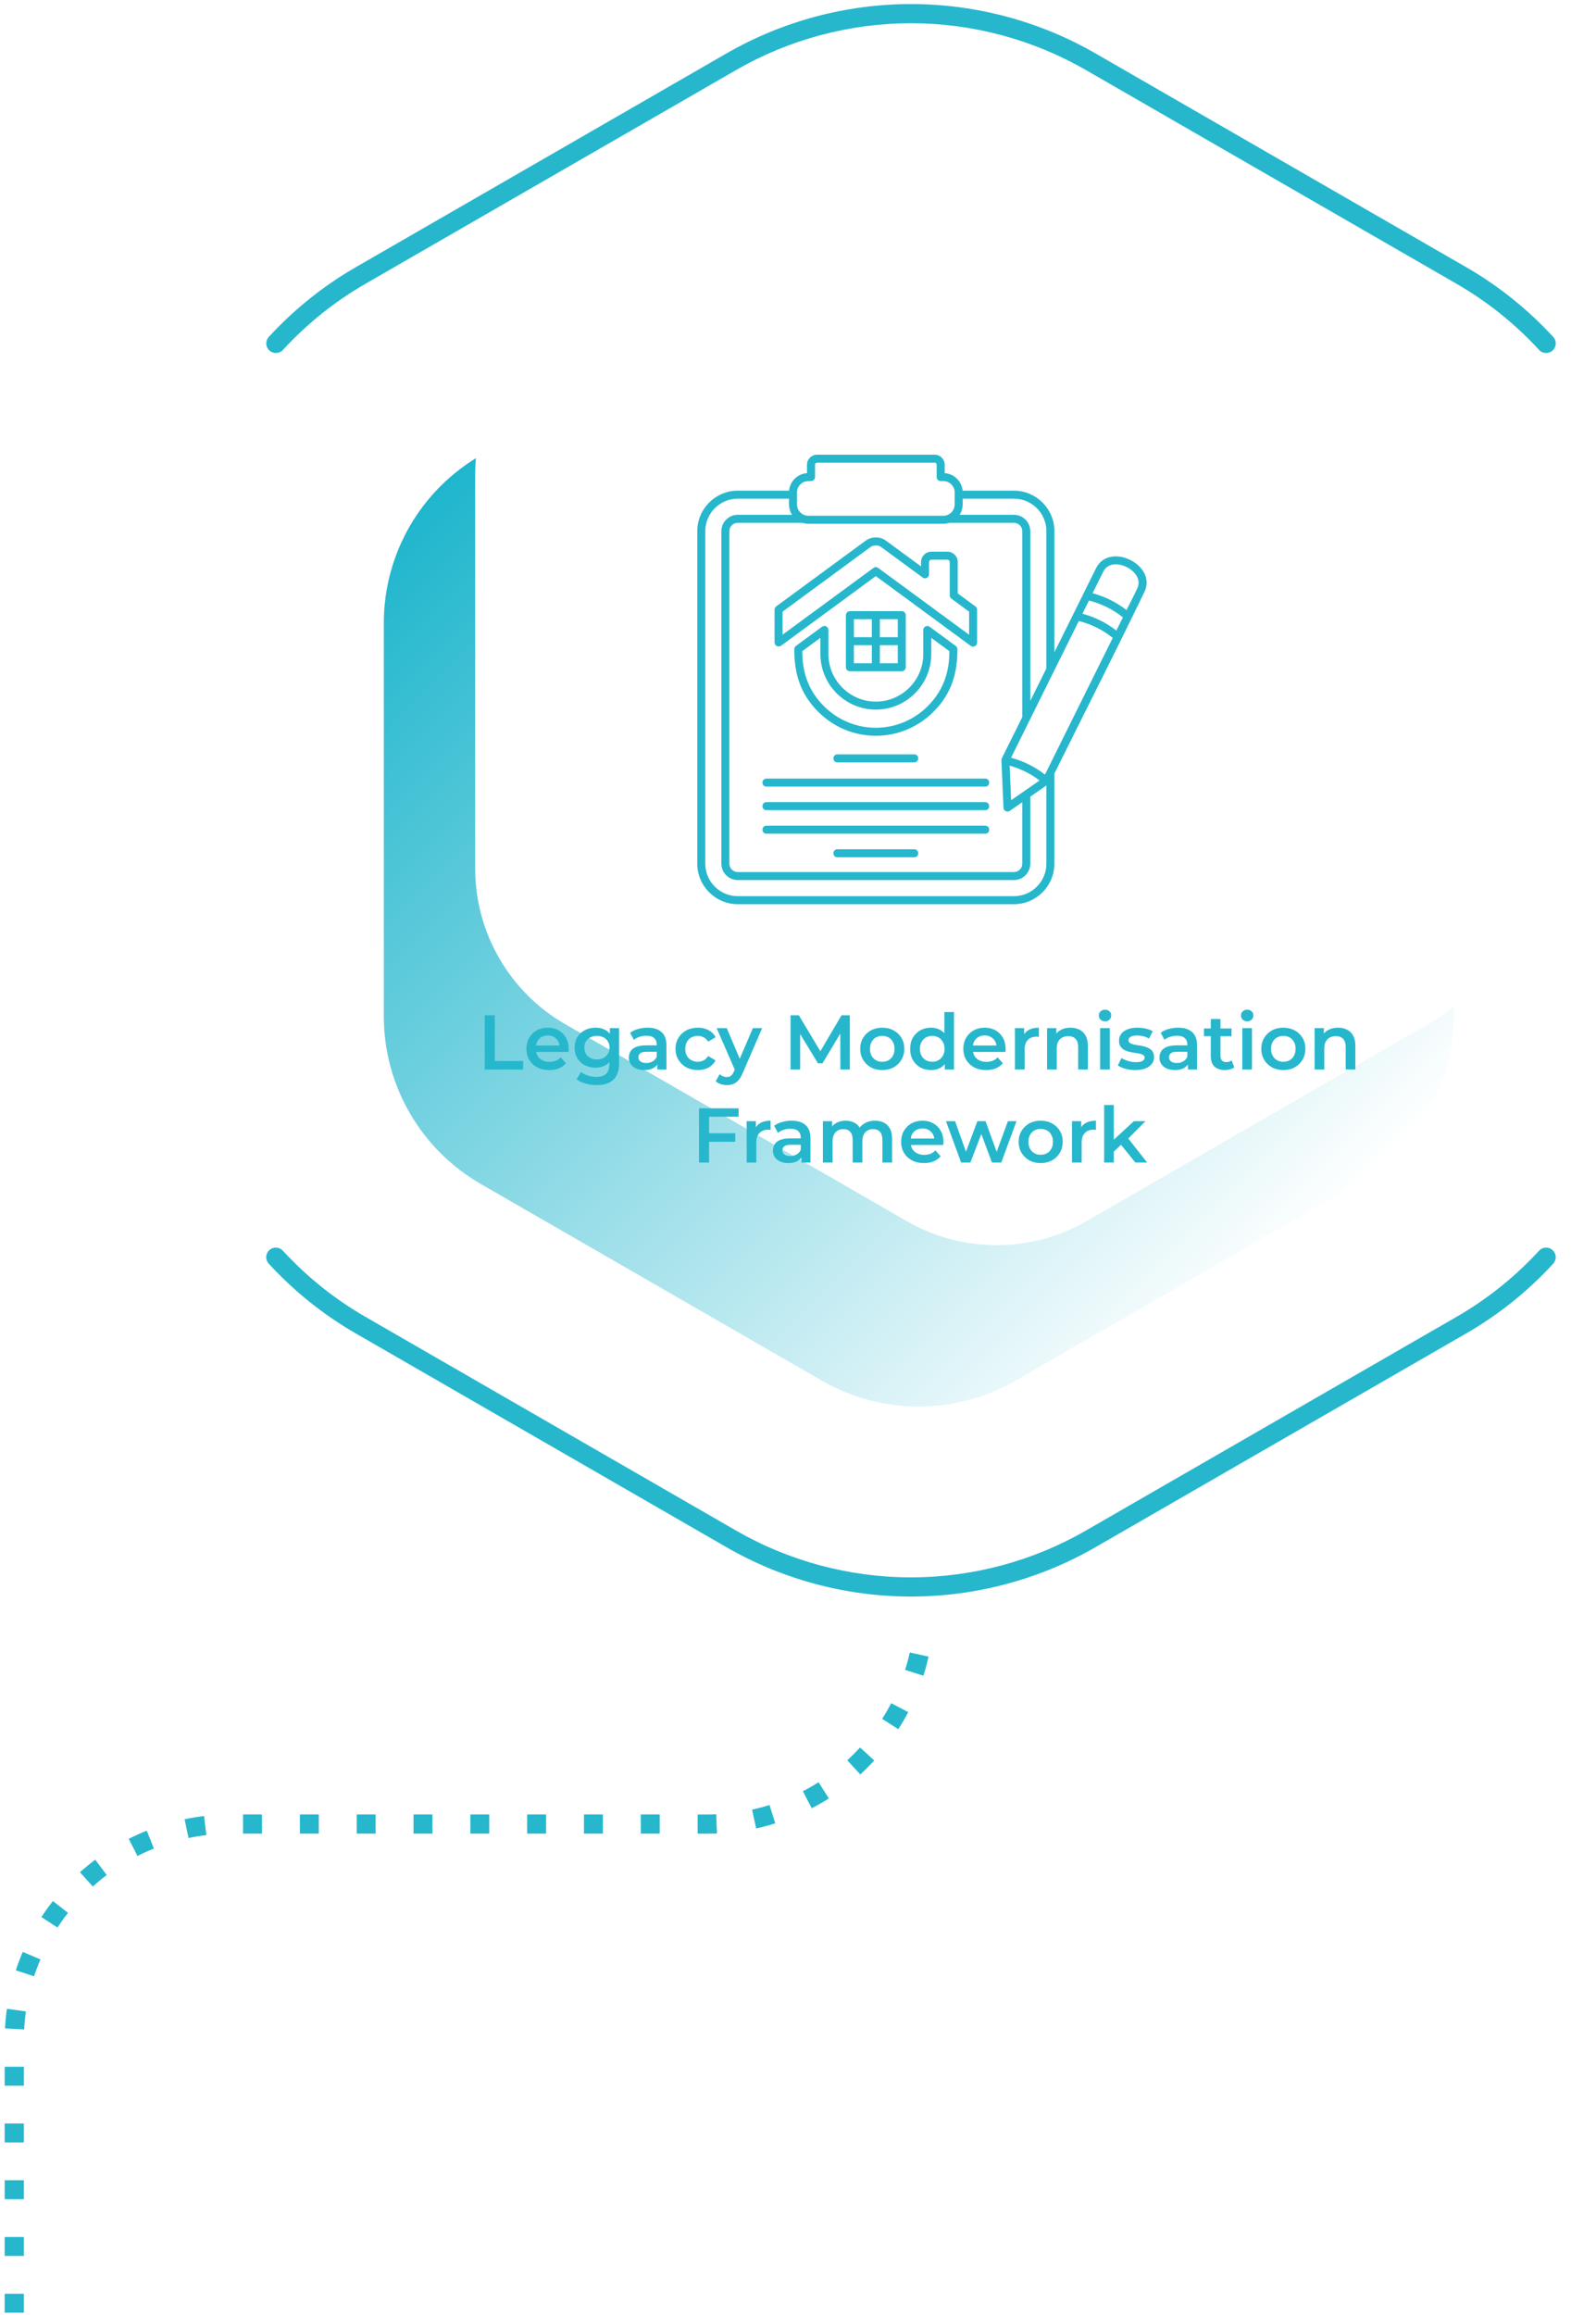
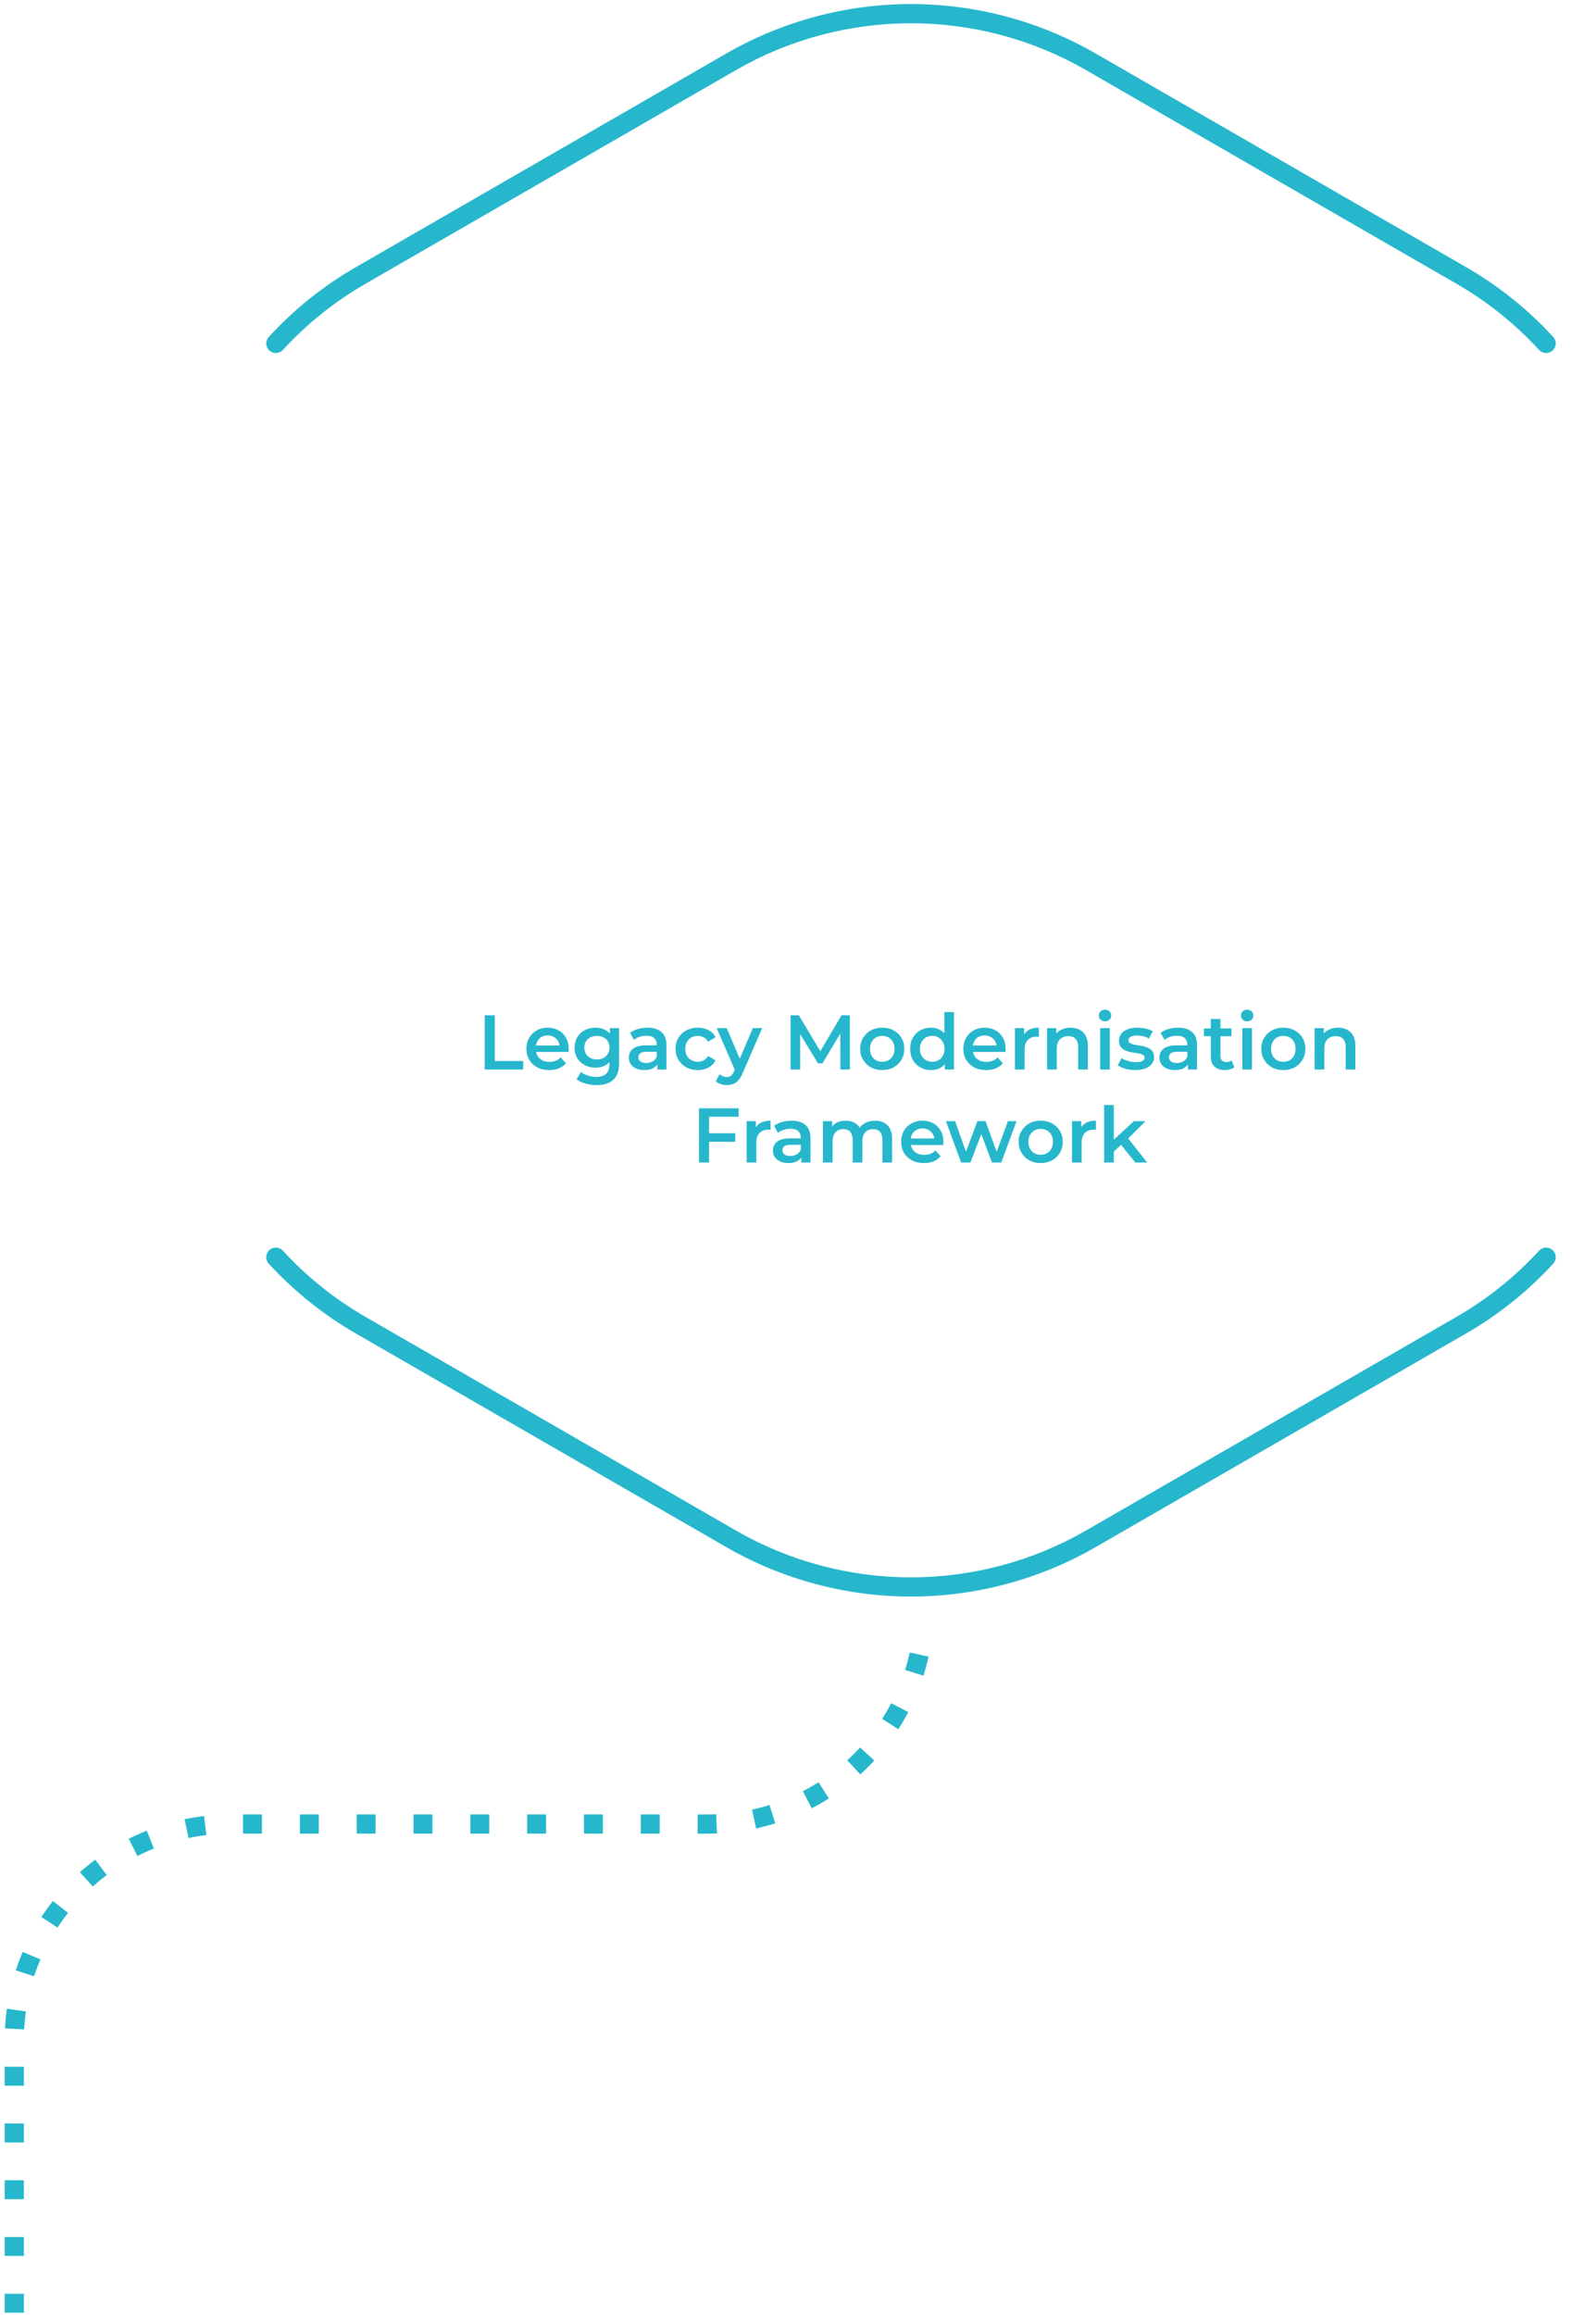
<svg xmlns="http://www.w3.org/2000/svg" width="309" height="448" viewBox="0 0 309 448" fill="none">
-   <path d="M176.142 319.823C175.889 320.953 175.584 322.09 175.234 323.197L178.784 324.32C179.171 323.108 179.499 321.867 179.774 320.626L176.142 319.823ZM172.547 329.648C172.003 330.681 171.415 331.699 170.79 332.673L173.924 334.672C174.609 333.602 175.256 332.494 175.844 331.365L172.547 329.641V329.648ZM166.518 338.217C165.729 339.071 164.895 339.903 164.039 340.684L166.555 343.426C167.493 342.571 168.401 341.665 169.264 340.728L166.525 338.217H166.518ZM158.479 344.935C157.496 345.559 156.477 346.146 155.442 346.681L157.161 349.981C158.285 349.394 159.402 348.754 160.474 348.071L158.479 344.935ZM148.981 349.349C147.872 349.698 146.733 349.996 145.602 350.248L146.398 353.875C147.641 353.607 148.884 353.273 150.098 352.894L148.989 349.349H148.981ZM138.657 351.14C138.099 351.162 137.541 351.177 136.975 351.177H135.07V354.893H136.975C137.593 354.893 138.203 354.878 138.814 354.856L138.657 351.14ZM127.731 351.17H124.061V354.885H127.731V351.17ZM116.729 351.17H113.06V354.885H116.729V351.17ZM105.728 351.17H102.059V354.885H105.728V351.17ZM94.727 351.17H91.065V354.885H94.727V351.17ZM83.726 351.17H80.064V354.885H83.726V351.17ZM72.725 351.17H69.063V354.885H72.725V351.17ZM61.724 351.17H58.061V354.885H61.724V351.17ZM50.722 351.17H47.053V354.885H50.722V351.17ZM39.513 351.482C38.247 351.63 36.982 351.839 35.739 352.099L36.498 355.733C37.637 355.495 38.798 355.302 39.952 355.168L39.513 351.482ZM28.415 354.313C27.231 354.789 26.055 355.317 24.924 355.896L26.613 359.211C27.648 358.683 28.72 358.2 29.799 357.769L28.415 354.321V354.313ZM18.433 359.932C17.413 360.697 16.424 361.514 15.478 362.354L17.964 365.119C18.828 364.346 19.736 363.595 20.666 362.897L18.433 359.924V359.932ZM10.246 367.928C9.457 368.931 8.705 369.979 8.013 371.034L11.131 373.063C11.764 372.097 12.449 371.138 13.171 370.224L10.246 367.928ZM4.41 377.767C3.911 378.927 3.457 380.13 3.063 381.342L6.598 382.501C6.963 381.394 7.373 380.294 7.834 379.231L4.41 377.775V377.767ZM1.336 388.781C1.157 390.029 1.038 391.308 0.964 392.578L4.678 392.779C4.738 391.612 4.857 390.445 5.02 389.301L1.336 388.781ZM4.626 400.002H0.904V403.666H4.626V400.002ZM4.626 410.986H0.904V414.65H4.626V410.986ZM4.626 421.97H0.904V425.634H4.626V421.97ZM4.626 432.954H0.904V436.618H4.626V432.954ZM4.626 443.938H0.904V447.602H4.626V443.938Z" fill="#26B7CD" />
+   <path d="M176.142 319.823C175.889 320.953 175.584 322.09 175.234 323.197L178.784 324.32C179.171 323.108 179.499 321.867 179.774 320.626L176.142 319.823ZM172.547 329.648C172.003 330.681 171.415 331.699 170.79 332.673L173.924 334.672C174.609 333.602 175.256 332.494 175.844 331.365L172.547 329.641V329.648ZM166.518 338.217C165.729 339.071 164.895 339.903 164.039 340.684L166.555 343.426C167.493 342.571 168.401 341.665 169.264 340.728L166.525 338.217H166.518ZM158.479 344.935C157.496 345.559 156.477 346.146 155.442 346.681L157.161 349.981C158.285 349.394 159.402 348.754 160.474 348.071L158.479 344.935ZM148.981 349.349C147.872 349.698 146.733 349.996 145.602 350.248L146.398 353.875C147.641 353.607 148.884 353.273 150.098 352.894L148.989 349.349H148.981ZM138.657 351.14C138.099 351.162 137.541 351.177 136.975 351.177H135.07V354.893H136.975C137.593 354.893 138.203 354.878 138.814 354.856L138.657 351.14ZM127.731 351.17H124.061V354.885H127.731V351.17ZM116.729 351.17H113.06V354.885H116.729V351.17ZM105.728 351.17H102.059V354.885H105.728V351.17ZM94.727 351.17H91.065V354.885H94.727V351.17ZM83.726 351.17H80.064V354.885H83.726V351.17ZM72.725 351.17H69.063V354.885H72.725V351.17ZM61.724 351.17H58.061V354.885H61.724V351.17ZM50.722 351.17H47.053V354.885H50.722V351.17ZM39.513 351.482C38.247 351.63 36.982 351.839 35.739 352.099L36.498 355.733C37.637 355.495 38.798 355.302 39.952 355.168L39.513 351.482ZM28.415 354.313C27.231 354.789 26.055 355.317 24.924 355.896L26.613 359.211C27.648 358.683 28.72 358.2 29.799 357.769L28.415 354.321V354.313ZM18.433 359.932C17.413 360.697 16.424 361.514 15.478 362.354L17.964 365.119C18.828 364.346 19.736 363.595 20.666 362.897L18.433 359.924V359.932ZM10.246 367.928C9.457 368.931 8.705 369.979 8.013 371.034L11.131 373.063C11.764 372.097 12.449 371.138 13.171 370.224L10.246 367.928ZM4.41 377.767C3.911 378.927 3.457 380.13 3.063 381.342L6.598 382.501C6.963 381.394 7.373 380.294 7.834 379.231L4.41 377.775V377.767ZM1.336 388.781C1.157 390.029 1.038 391.308 0.964 392.578L4.678 392.779C4.738 391.612 4.857 390.445 5.02 389.301L1.336 388.781ZM4.626 400.002H0.904V403.666H4.626V400.002ZM4.626 410.986H0.904V414.65H4.626V410.986ZM4.626 421.97H0.904V425.634H4.626V421.97ZM4.626 432.954H0.904V436.618H4.626V432.954ZM4.626 443.938H0.904V447.602H4.626Z" fill="#26B7CD" />
  <path d="M299.344 241.464C298.838 241.464 298.339 241.665 297.974 242.066C293.315 247.134 287.948 251.43 282.023 254.848L210.24 296.227C199.954 302.157 188.245 305.286 176.366 305.286C164.486 305.286 152.778 302.15 142.499 296.227L70.723 254.848C64.798 251.43 59.432 247.134 54.772 242.066C54.08 241.308 52.896 241.263 52.145 241.954C51.386 242.646 51.341 243.827 52.033 244.578C56.946 249.921 62.61 254.462 68.862 258.066L140.638 299.445C151.483 305.695 163.839 309.002 176.366 309.002C188.893 309.002 201.249 305.695 212.101 299.445L283.884 258.066C290.137 254.462 295.793 249.929 300.714 244.578C301.406 243.82 301.361 242.646 300.602 241.954C300.245 241.627 299.791 241.464 299.344 241.464Z" fill="#26B7CD" />
  <path d="M176.381 0.785C163.854 0.785 151.498 4.093 140.646 10.342L68.87 51.721C62.618 55.326 56.953 59.859 52.041 65.21C51.349 65.968 51.393 67.142 52.153 67.833C52.912 68.524 54.088 68.48 54.78 67.722C59.44 62.653 64.806 58.358 70.731 54.939L142.507 13.56C152.793 7.63 164.502 4.501 176.381 4.501C188.261 4.501 199.969 7.637 210.248 13.56L282.024 54.939C287.949 58.358 293.315 62.653 297.975 67.722C298.667 68.48 299.85 68.524 300.602 67.833C301.361 67.142 301.414 65.96 300.714 65.21C295.801 59.866 290.137 55.326 283.885 51.721L212.109 10.342C201.264 4.093 188.908 0.785 176.381 0.785Z" fill="#26B7CD" />
-   <path d="M74.311 120.565V196.702C74.311 210.086 81.463 222.445 93.068 229.14L159.112 267.212C170.716 273.901 185.022 273.901 196.626 267.212L262.671 229.14C274.275 222.452 281.428 210.086 281.428 196.702V120.565C281.428 107.181 274.275 94.823 262.671 88.127L196.626 50.055C185.022 43.366 170.716 43.366 159.112 50.055L93.068 88.127C81.463 94.815 74.311 107.181 74.311 120.565Z" fill="url(#paint0_linear_3178_4843)" />
  <g filter="url(#filter0_d_3178_4843)">
    <path d="M177.953 47.968C171.865 47.968 165.858 49.573 160.581 52.612L94.373 90.781C83.662 96.956 77 108.468 77 120.819V197.148C77 209.5 83.654 221.011 94.373 227.187L160.581 265.355C165.858 268.395 171.857 270 177.953 270C184.049 270 190.049 268.395 195.326 265.355L261.534 227.187C272.245 221.011 278.907 209.5 278.907 197.148V120.819C278.907 108.468 272.252 96.956 261.534 90.781L195.326 52.612C190.049 49.573 184.049 47.968 177.953 47.968Z" fill="white" />
  </g>
  <path d="M93.849 207V196.5H95.799V205.35H101.288V207H93.849ZM106.34 207.105C105.45 207.105 104.67 206.93 104 206.58C103.34 206.22 102.825 205.73 102.455 205.11C102.095 204.49 101.915 203.785 101.915 202.995C101.915 202.195 102.09 201.49 102.44 200.88C102.8 200.26 103.29 199.775 103.91 199.425C104.54 199.075 105.255 198.9 106.055 198.9C106.835 198.9 107.53 199.07 108.14 199.41C108.75 199.75 109.23 200.23 109.58 200.85C109.93 201.47 110.105 202.2 110.105 203.04C110.105 203.12 110.1 203.21 110.09 203.31C110.09 203.41 110.085 203.505 110.075 203.595H103.4V202.35H109.085L108.35 202.74C108.36 202.28 108.265 201.875 108.065 201.525C107.865 201.175 107.59 200.9 107.24 200.7C106.9 200.5 106.505 200.4 106.055 200.4C105.595 200.4 105.19 200.5 104.84 200.7C104.5 200.9 104.23 201.18 104.03 201.54C103.84 201.89 103.745 202.305 103.745 202.785V203.085C103.745 203.565 103.855 203.99 104.075 204.36C104.295 204.73 104.605 205.015 105.005 205.215C105.405 205.415 105.865 205.515 106.385 205.515C106.835 205.515 107.24 205.445 107.6 205.305C107.96 205.165 108.28 204.945 108.56 204.645L109.565 205.8C109.205 206.22 108.75 206.545 108.2 206.775C107.66 206.995 107.04 207.105 106.34 207.105ZM115.536 210.015C114.796 210.015 114.071 209.915 113.361 209.715C112.661 209.525 112.086 209.245 111.636 208.875L112.476 207.465C112.826 207.755 113.266 207.985 113.796 208.155C114.336 208.335 114.881 208.425 115.431 208.425C116.311 208.425 116.956 208.22 117.366 207.81C117.776 207.41 117.981 206.805 117.981 205.995V204.57L118.131 202.755L118.071 200.94V198.99H119.856V205.785C119.856 207.235 119.486 208.3 118.746 208.98C118.006 209.67 116.936 210.015 115.536 210.015ZM115.296 206.64C114.536 206.64 113.846 206.48 113.226 206.16C112.616 205.83 112.131 205.375 111.771 204.795C111.421 204.215 111.246 203.535 111.246 202.755C111.246 201.985 111.421 201.31 111.771 200.73C112.131 200.15 112.616 199.7 113.226 199.38C113.846 199.06 114.536 198.9 115.296 198.9C115.976 198.9 116.586 199.035 117.126 199.305C117.666 199.575 118.096 199.995 118.416 200.565C118.746 201.135 118.911 201.865 118.911 202.755C118.911 203.645 118.746 204.38 118.416 204.96C118.096 205.53 117.666 205.955 117.126 206.235C116.586 206.505 115.976 206.64 115.296 206.64ZM115.581 205.05C116.051 205.05 116.471 204.955 116.841 204.765C117.211 204.565 117.496 204.295 117.696 203.955C117.906 203.605 118.011 203.205 118.011 202.755C118.011 202.305 117.906 201.91 117.696 201.57C117.496 201.22 117.211 200.955 116.841 200.775C116.471 200.585 116.051 200.49 115.581 200.49C115.111 200.49 114.686 200.585 114.306 200.775C113.936 200.955 113.646 201.22 113.436 201.57C113.236 201.91 113.136 202.305 113.136 202.755C113.136 203.205 113.236 203.605 113.436 203.955C113.646 204.295 113.936 204.565 114.306 204.765C114.686 204.955 115.111 205.05 115.581 205.05ZM127.256 207V205.38L127.151 205.035V202.2C127.151 201.65 126.986 201.225 126.656 200.925C126.326 200.615 125.826 200.46 125.156 200.46C124.706 200.46 124.261 200.53 123.821 200.67C123.391 200.81 123.026 201.005 122.726 201.255L121.991 199.89C122.421 199.56 122.931 199.315 123.521 199.155C124.121 198.985 124.741 198.9 125.381 198.9C126.541 198.9 127.436 199.18 128.066 199.74C128.706 200.29 129.026 201.145 129.026 202.305V207H127.256ZM124.736 207.105C124.136 207.105 123.611 207.005 123.161 206.805C122.711 206.595 122.361 206.31 122.111 205.95C121.871 205.58 121.751 205.165 121.751 204.705C121.751 204.255 121.856 203.85 122.066 203.49C122.286 203.13 122.641 202.845 123.131 202.635C123.621 202.425 124.271 202.32 125.081 202.32H127.406V203.565H125.216C124.576 203.565 124.146 203.67 123.926 203.88C123.706 204.08 123.596 204.33 123.596 204.63C123.596 204.97 123.731 205.24 124.001 205.44C124.271 205.64 124.646 205.74 125.126 205.74C125.586 205.74 125.996 205.635 126.356 205.425C126.726 205.215 126.991 204.905 127.151 204.495L127.466 205.62C127.286 206.09 126.961 206.455 126.491 206.715C126.031 206.975 125.446 207.105 124.736 207.105ZM135.122 207.105C134.282 207.105 133.532 206.93 132.872 206.58C132.222 206.22 131.712 205.73 131.342 205.11C130.972 204.49 130.787 203.785 130.787 202.995C130.787 202.195 130.972 201.49 131.342 200.88C131.712 200.26 132.222 199.775 132.872 199.425C133.532 199.075 134.282 198.9 135.122 198.9C135.902 198.9 136.587 199.06 137.177 199.38C137.777 199.69 138.232 200.15 138.542 200.76L137.102 201.6C136.862 201.22 136.567 200.94 136.217 200.76C135.877 200.58 135.507 200.49 135.107 200.49C134.647 200.49 134.232 200.59 133.862 200.79C133.492 200.99 133.202 201.28 132.992 201.66C132.782 202.03 132.677 202.475 132.677 202.995C132.677 203.515 132.782 203.965 132.992 204.345C133.202 204.715 133.492 205 133.862 205.2C134.232 205.4 134.647 205.5 135.107 205.5C135.507 205.5 135.877 205.41 136.217 205.23C136.567 205.05 136.862 204.77 137.102 204.39L138.542 205.23C138.232 205.83 137.777 206.295 137.177 206.625C136.587 206.945 135.902 207.105 135.122 207.105ZM140.72 210.015C140.33 210.015 139.94 209.95 139.55 209.82C139.16 209.69 138.835 209.51 138.575 209.28L139.325 207.9C139.515 208.07 139.73 208.205 139.97 208.305C140.21 208.405 140.455 208.455 140.705 208.455C141.045 208.455 141.32 208.37 141.53 208.2C141.74 208.03 141.935 207.745 142.115 207.345L142.58 206.295L142.73 206.07L145.76 198.99H147.56L143.81 207.645C143.56 208.245 143.28 208.72 142.97 209.07C142.67 209.42 142.33 209.665 141.95 209.805C141.58 209.945 141.17 210.015 140.72 210.015ZM142.37 207.285L138.755 198.99H140.705L143.645 205.905L142.37 207.285ZM153.057 207V196.5H154.662L159.252 204.165H158.412L162.927 196.5H164.532L164.547 207H162.702L162.687 199.395H163.077L159.237 205.8H158.367L154.467 199.395H154.917V207H153.057ZM170.804 207.105C169.984 207.105 169.254 206.93 168.614 206.58C167.974 206.22 167.469 205.73 167.099 205.11C166.729 204.49 166.544 203.785 166.544 202.995C166.544 202.195 166.729 201.49 167.099 200.88C167.469 200.26 167.974 199.775 168.614 199.425C169.254 199.075 169.984 198.9 170.804 198.9C171.634 198.9 172.369 199.075 173.009 199.425C173.659 199.775 174.164 200.255 174.524 200.865C174.894 201.475 175.079 202.185 175.079 202.995C175.079 203.785 174.894 204.49 174.524 205.11C174.164 205.73 173.659 206.22 173.009 206.58C172.369 206.93 171.634 207.105 170.804 207.105ZM170.804 205.5C171.264 205.5 171.674 205.4 172.034 205.2C172.394 205 172.674 204.71 172.874 204.33C173.084 203.95 173.189 203.505 173.189 202.995C173.189 202.475 173.084 202.03 172.874 201.66C172.674 201.28 172.394 200.99 172.034 200.79C171.674 200.59 171.269 200.49 170.819 200.49C170.359 200.49 169.949 200.59 169.589 200.79C169.239 200.99 168.959 201.28 168.749 201.66C168.539 202.03 168.434 202.475 168.434 202.995C168.434 203.505 168.539 203.95 168.749 204.33C168.959 204.71 169.239 205 169.589 205.2C169.949 205.4 170.354 205.5 170.804 205.5ZM180.262 207.105C179.492 207.105 178.797 206.935 178.177 206.595C177.567 206.245 177.087 205.765 176.737 205.155C176.387 204.545 176.212 203.825 176.212 202.995C176.212 202.165 176.387 201.445 176.737 200.835C177.087 200.225 177.567 199.75 178.177 199.41C178.797 199.07 179.492 198.9 180.262 198.9C180.932 198.9 181.532 199.05 182.062 199.35C182.592 199.64 183.012 200.085 183.322 200.685C183.632 201.285 183.787 202.055 183.787 202.995C183.787 203.925 183.637 204.695 183.337 205.305C183.037 205.905 182.622 206.355 182.092 206.655C181.562 206.955 180.952 207.105 180.262 207.105ZM180.487 205.5C180.937 205.5 181.337 205.4 181.687 205.2C182.047 205 182.332 204.71 182.542 204.33C182.762 203.95 182.872 203.505 182.872 202.995C182.872 202.475 182.762 202.03 182.542 201.66C182.332 201.28 182.047 200.99 181.687 200.79C181.337 200.59 180.937 200.49 180.487 200.49C180.037 200.49 179.632 200.59 179.272 200.79C178.922 200.99 178.637 201.28 178.417 201.66C178.207 202.03 178.102 202.475 178.102 202.995C178.102 203.505 178.207 203.95 178.417 204.33C178.637 204.71 178.922 205 179.272 205.2C179.632 205.4 180.037 205.5 180.487 205.5ZM182.917 207V205.11L182.992 202.98L182.842 200.85V195.87H184.702V207H182.917ZM190.934 207.105C190.044 207.105 189.264 206.93 188.594 206.58C187.934 206.22 187.419 205.73 187.049 205.11C186.689 204.49 186.509 203.785 186.509 202.995C186.509 202.195 186.684 201.49 187.034 200.88C187.394 200.26 187.884 199.775 188.504 199.425C189.134 199.075 189.849 198.9 190.649 198.9C191.429 198.9 192.124 199.07 192.734 199.41C193.344 199.75 193.824 200.23 194.174 200.85C194.524 201.47 194.699 202.2 194.699 203.04C194.699 203.12 194.694 203.21 194.684 203.31C194.684 203.41 194.679 203.505 194.669 203.595H187.994V202.35H193.679L192.944 202.74C192.954 202.28 192.859 201.875 192.659 201.525C192.459 201.175 192.184 200.9 191.834 200.7C191.494 200.5 191.099 200.4 190.649 200.4C190.189 200.4 189.784 200.5 189.434 200.7C189.094 200.9 188.824 201.18 188.624 201.54C188.434 201.89 188.339 202.305 188.339 202.785V203.085C188.339 203.565 188.449 203.99 188.669 204.36C188.889 204.73 189.199 205.015 189.599 205.215C189.999 205.415 190.459 205.515 190.979 205.515C191.429 205.515 191.834 205.445 192.194 205.305C192.554 205.165 192.874 204.945 193.154 204.645L194.159 205.8C193.799 206.22 193.344 206.545 192.794 206.775C192.254 206.995 191.634 207.105 190.934 207.105ZM196.501 207V198.99H198.286V201.195L198.076 200.55C198.316 200.01 198.691 199.6 199.201 199.32C199.721 199.04 200.366 198.9 201.136 198.9V200.685C201.056 200.665 200.981 200.655 200.911 200.655C200.841 200.645 200.771 200.64 200.701 200.64C199.991 200.64 199.426 200.85 199.006 201.27C198.586 201.68 198.376 202.295 198.376 203.115V207H196.501ZM207.271 198.9C207.911 198.9 208.481 199.025 208.981 199.275C209.491 199.525 209.891 199.91 210.181 200.43C210.471 200.94 210.616 201.6 210.616 202.41V207H208.741V202.65C208.741 201.94 208.571 201.41 208.231 201.06C207.901 200.71 207.436 200.535 206.836 200.535C206.396 200.535 206.006 200.625 205.666 200.805C205.326 200.985 205.061 201.255 204.871 201.615C204.691 201.965 204.601 202.41 204.601 202.95V207H202.726V198.99H204.511V201.15L204.196 200.49C204.476 199.98 204.881 199.59 205.411 199.32C205.951 199.04 206.571 198.9 207.271 198.9ZM212.995 207V198.99H214.87V207H212.995ZM213.94 197.67C213.59 197.67 213.3 197.56 213.07 197.34C212.85 197.12 212.74 196.855 212.74 196.545C212.74 196.225 212.85 195.96 213.07 195.75C213.3 195.53 213.59 195.42 213.94 195.42C214.29 195.42 214.575 195.525 214.795 195.735C215.025 195.935 215.14 196.19 215.14 196.5C215.14 196.83 215.03 197.11 214.81 197.34C214.59 197.56 214.3 197.67 213.94 197.67ZM219.806 207.105C219.136 207.105 218.491 207.02 217.871 206.85C217.261 206.67 216.776 206.455 216.416 206.205L217.136 204.78C217.496 205.01 217.926 205.2 218.426 205.35C218.926 205.5 219.426 205.575 219.926 205.575C220.516 205.575 220.941 205.495 221.201 205.335C221.471 205.175 221.606 204.96 221.606 204.69C221.606 204.47 221.516 204.305 221.336 204.195C221.156 204.075 220.921 203.985 220.631 203.925C220.341 203.865 220.016 203.81 219.656 203.76C219.306 203.71 218.951 203.645 218.591 203.565C218.241 203.475 217.921 203.35 217.631 203.19C217.341 203.02 217.106 202.795 216.926 202.515C216.746 202.235 216.656 201.865 216.656 201.405C216.656 200.895 216.801 200.455 217.091 200.085C217.381 199.705 217.786 199.415 218.306 199.215C218.836 199.005 219.461 198.9 220.181 198.9C220.721 198.9 221.266 198.96 221.816 199.08C222.366 199.2 222.821 199.37 223.181 199.59L222.461 201.015C222.081 200.785 221.696 200.63 221.306 200.55C220.926 200.46 220.546 200.415 220.166 200.415C219.596 200.415 219.171 200.5 218.891 200.67C218.621 200.84 218.486 201.055 218.486 201.315C218.486 201.555 218.576 201.735 218.756 201.855C218.936 201.975 219.171 202.07 219.461 202.14C219.751 202.21 220.071 202.27 220.421 202.32C220.781 202.36 221.136 202.425 221.486 202.515C221.836 202.605 222.156 202.73 222.446 202.89C222.746 203.04 222.986 203.255 223.166 203.535C223.346 203.815 223.436 204.18 223.436 204.63C223.436 205.13 223.286 205.565 222.986 205.935C222.696 206.305 222.281 206.595 221.741 206.805C221.201 207.005 220.556 207.105 219.806 207.105ZM229.985 207V205.38L229.88 205.035V202.2C229.88 201.65 229.715 201.225 229.385 200.925C229.055 200.615 228.555 200.46 227.885 200.46C227.435 200.46 226.99 200.53 226.55 200.67C226.12 200.81 225.755 201.005 225.455 201.255L224.72 199.89C225.15 199.56 225.66 199.315 226.25 199.155C226.85 198.985 227.47 198.9 228.11 198.9C229.27 198.9 230.165 199.18 230.795 199.74C231.435 200.29 231.755 201.145 231.755 202.305V207H229.985ZM227.465 207.105C226.865 207.105 226.34 207.005 225.89 206.805C225.44 206.595 225.09 206.31 224.84 205.95C224.6 205.58 224.48 205.165 224.48 204.705C224.48 204.255 224.585 203.85 224.795 203.49C225.015 203.13 225.37 202.845 225.86 202.635C226.35 202.425 227 202.32 227.81 202.32H230.135V203.565H227.945C227.305 203.565 226.875 203.67 226.655 203.88C226.435 204.08 226.325 204.33 226.325 204.63C226.325 204.97 226.46 205.24 226.73 205.44C227 205.64 227.375 205.74 227.855 205.74C228.315 205.74 228.725 205.635 229.085 205.425C229.455 205.215 229.72 204.905 229.88 204.495L230.195 205.62C230.015 206.09 229.69 206.455 229.22 206.715C228.76 206.975 228.175 207.105 227.465 207.105ZM237.177 207.105C236.297 207.105 235.617 206.88 235.137 206.43C234.657 205.97 234.417 205.295 234.417 204.405V197.22H236.292V204.36C236.292 204.74 236.387 205.035 236.577 205.245C236.777 205.455 237.052 205.56 237.402 205.56C237.822 205.56 238.172 205.45 238.452 205.23L238.977 206.565C238.757 206.745 238.487 206.88 238.167 206.97C237.847 207.06 237.517 207.105 237.177 207.105ZM233.097 200.55V199.05H238.437V200.55H233.097ZM240.519 207V198.99H242.394V207H240.519ZM241.464 197.67C241.114 197.67 240.824 197.56 240.594 197.34C240.374 197.12 240.264 196.855 240.264 196.545C240.264 196.225 240.374 195.96 240.594 195.75C240.824 195.53 241.114 195.42 241.464 195.42C241.814 195.42 242.099 195.525 242.319 195.735C242.549 195.935 242.664 196.19 242.664 196.5C242.664 196.83 242.554 197.11 242.334 197.34C242.114 197.56 241.824 197.67 241.464 197.67ZM248.455 207.105C247.635 207.105 246.905 206.93 246.265 206.58C245.625 206.22 245.12 205.73 244.75 205.11C244.38 204.49 244.195 203.785 244.195 202.995C244.195 202.195 244.38 201.49 244.75 200.88C245.12 200.26 245.625 199.775 246.265 199.425C246.905 199.075 247.635 198.9 248.455 198.9C249.285 198.9 250.02 199.075 250.66 199.425C251.31 199.775 251.815 200.255 252.175 200.865C252.545 201.475 252.73 202.185 252.73 202.995C252.73 203.785 252.545 204.49 252.175 205.11C251.815 205.73 251.31 206.22 250.66 206.58C250.02 206.93 249.285 207.105 248.455 207.105ZM248.455 205.5C248.915 205.5 249.325 205.4 249.685 205.2C250.045 205 250.325 204.71 250.525 204.33C250.735 203.95 250.84 203.505 250.84 202.995C250.84 202.475 250.735 202.03 250.525 201.66C250.325 201.28 250.045 200.99 249.685 200.79C249.325 200.59 248.92 200.49 248.47 200.49C248.01 200.49 247.6 200.59 247.24 200.79C246.89 200.99 246.61 201.28 246.4 201.66C246.19 202.03 246.085 202.475 246.085 202.995C246.085 203.505 246.19 203.95 246.4 204.33C246.61 204.71 246.89 205 247.24 205.2C247.6 205.4 248.005 205.5 248.455 205.5ZM259.068 198.9C259.708 198.9 260.278 199.025 260.778 199.275C261.288 199.525 261.688 199.91 261.978 200.43C262.268 200.94 262.413 201.6 262.413 202.41V207H260.538V202.65C260.538 201.94 260.368 201.41 260.028 201.06C259.698 200.71 259.233 200.535 258.633 200.535C258.193 200.535 257.803 200.625 257.463 200.805C257.123 200.985 256.858 201.255 256.668 201.615C256.488 201.965 256.398 202.41 256.398 202.95V207H254.523V198.99H256.308V201.15L255.993 200.49C256.273 199.98 256.678 199.59 257.208 199.32C257.748 199.04 258.368 198.9 259.068 198.9ZM137.118 219.33H142.353V220.98H137.118V219.33ZM137.283 225H135.333V214.5H142.998V216.135H137.283V225ZM144.557 225V216.99H146.342V219.195L146.132 218.55C146.372 218.01 146.747 217.6 147.257 217.32C147.777 217.04 148.422 216.9 149.192 216.9V218.685C149.112 218.665 149.037 218.655 148.967 218.655C148.897 218.645 148.827 218.64 148.757 218.64C148.047 218.64 147.482 218.85 147.062 219.27C146.642 219.68 146.432 220.295 146.432 221.115V225H144.557ZM155.146 225V223.38L155.041 223.035V220.2C155.041 219.65 154.876 219.225 154.546 218.925C154.216 218.615 153.716 218.46 153.046 218.46C152.596 218.46 152.151 218.53 151.711 218.67C151.281 218.81 150.916 219.005 150.616 219.255L149.881 217.89C150.311 217.56 150.821 217.315 151.411 217.155C152.011 216.985 152.631 216.9 153.271 216.9C154.431 216.9 155.326 217.18 155.956 217.74C156.596 218.29 156.916 219.145 156.916 220.305V225H155.146ZM152.626 225.105C152.026 225.105 151.501 225.005 151.051 224.805C150.601 224.595 150.251 224.31 150.001 223.95C149.761 223.58 149.641 223.165 149.641 222.705C149.641 222.255 149.746 221.85 149.956 221.49C150.176 221.13 150.531 220.845 151.021 220.635C151.511 220.425 152.161 220.32 152.971 220.32H155.296V221.565H153.106C152.466 221.565 152.036 221.67 151.816 221.88C151.596 222.08 151.486 222.33 151.486 222.63C151.486 222.97 151.621 223.24 151.891 223.44C152.161 223.64 152.536 223.74 153.016 223.74C153.476 223.74 153.886 223.635 154.246 223.425C154.616 223.215 154.881 222.905 155.041 222.495L155.356 223.62C155.176 224.09 154.851 224.455 154.381 224.715C153.921 224.975 153.336 225.105 152.626 225.105ZM169.433 216.9C170.073 216.9 170.638 217.025 171.128 217.275C171.628 217.525 172.018 217.91 172.298 218.43C172.578 218.94 172.718 219.6 172.718 220.41V225H170.843V220.65C170.843 219.94 170.688 219.41 170.378 219.06C170.068 218.71 169.623 218.535 169.043 218.535C168.633 218.535 168.268 218.625 167.948 218.805C167.638 218.985 167.393 219.25 167.213 219.6C167.043 219.95 166.958 220.395 166.958 220.935V225H165.083V220.65C165.083 219.94 164.928 219.41 164.618 219.06C164.308 218.71 163.863 218.535 163.283 218.535C162.873 218.535 162.508 218.625 162.188 218.805C161.878 218.985 161.633 219.25 161.453 219.6C161.283 219.95 161.198 220.395 161.198 220.935V225H159.323V216.99H161.108V219.12L160.793 218.49C161.063 217.97 161.453 217.575 161.963 217.305C162.483 217.035 163.073 216.9 163.733 216.9C164.483 216.9 165.133 217.085 165.683 217.455C166.243 217.825 166.613 218.385 166.793 219.135L166.058 218.88C166.318 218.28 166.748 217.8 167.348 217.44C167.948 217.08 168.643 216.9 169.433 216.9ZM178.893 225.105C178.003 225.105 177.223 224.93 176.553 224.58C175.893 224.22 175.378 223.73 175.008 223.11C174.648 222.49 174.468 221.785 174.468 220.995C174.468 220.195 174.643 219.49 174.993 218.88C175.353 218.26 175.843 217.775 176.463 217.425C177.093 217.075 177.808 216.9 178.608 216.9C179.388 216.9 180.083 217.07 180.693 217.41C181.303 217.75 181.783 218.23 182.133 218.85C182.483 219.47 182.658 220.2 182.658 221.04C182.658 221.12 182.653 221.21 182.643 221.31C182.643 221.41 182.638 221.505 182.628 221.595H175.953V220.35H181.638L180.903 220.74C180.913 220.28 180.818 219.875 180.618 219.525C180.418 219.175 180.143 218.9 179.793 218.7C179.453 218.5 179.058 218.4 178.608 218.4C178.148 218.4 177.743 218.5 177.393 218.7C177.053 218.9 176.783 219.18 176.583 219.54C176.393 219.89 176.298 220.305 176.298 220.785V221.085C176.298 221.565 176.408 221.99 176.628 222.36C176.848 222.73 177.158 223.015 177.558 223.215C177.958 223.415 178.418 223.515 178.938 223.515C179.388 223.515 179.793 223.445 180.153 223.305C180.513 223.165 180.833 222.945 181.113 222.645L182.118 223.8C181.758 224.22 181.303 224.545 180.753 224.775C180.213 224.995 179.593 225.105 178.893 225.105ZM186.083 225L183.143 216.99H184.913L187.433 224.055H186.593L189.233 216.99H190.808L193.373 224.055H192.548L195.143 216.99H196.808L193.853 225H192.053L189.713 218.745H190.268L187.883 225H186.083ZM201.477 225.105C200.657 225.105 199.927 224.93 199.287 224.58C198.647 224.22 198.142 223.73 197.772 223.11C197.402 222.49 197.217 221.785 197.217 220.995C197.217 220.195 197.402 219.49 197.772 218.88C198.142 218.26 198.647 217.775 199.287 217.425C199.927 217.075 200.657 216.9 201.477 216.9C202.307 216.9 203.042 217.075 203.682 217.425C204.332 217.775 204.837 218.255 205.197 218.865C205.567 219.475 205.752 220.185 205.752 220.995C205.752 221.785 205.567 222.49 205.197 223.11C204.837 223.73 204.332 224.22 203.682 224.58C203.042 224.93 202.307 225.105 201.477 225.105ZM201.477 223.5C201.937 223.5 202.347 223.4 202.707 223.2C203.067 223 203.347 222.71 203.547 222.33C203.757 221.95 203.862 221.505 203.862 220.995C203.862 220.475 203.757 220.03 203.547 219.66C203.347 219.28 203.067 218.99 202.707 218.79C202.347 218.59 201.942 218.49 201.492 218.49C201.032 218.49 200.622 218.59 200.262 218.79C199.912 218.99 199.632 219.28 199.422 219.66C199.212 220.03 199.107 220.475 199.107 220.995C199.107 221.505 199.212 221.95 199.422 222.33C199.632 222.71 199.912 223 200.262 223.2C200.622 223.4 201.027 223.5 201.477 223.5ZM207.545 225V216.99H209.33V219.195L209.12 218.55C209.36 218.01 209.735 217.6 210.245 217.32C210.765 217.04 211.41 216.9 212.18 216.9V218.685C212.1 218.665 212.025 218.655 211.955 218.655C211.885 218.645 211.815 218.64 211.745 218.64C211.035 218.64 210.47 218.85 210.05 219.27C209.63 219.68 209.42 220.295 209.42 221.115V225H207.545ZM215.301 223.215L215.346 220.86L219.531 216.99H221.781L218.226 220.56L217.236 221.385L215.301 223.215ZM213.771 225V213.87H215.646V225H213.771ZM219.816 225L216.891 221.385L218.076 219.885L222.096 225H219.816Z" fill="#26B7CD" />
-   <path d="M181.346 92.337V89.94C181.346 89.725 181.175 89.551 180.962 89.551H158.178C157.962 89.551 157.794 89.727 157.794 89.94V92.337C157.794 92.765 157.447 93.112 157.019 93.112C156.217 93.112 155.609 93.101 154.948 93.76C154.553 94.155 154.305 94.706 154.305 95.305V97.63C154.305 98.834 155.293 99.823 156.496 99.823H182.646C183.843 99.823 184.831 98.834 184.831 97.63V95.303C184.831 94.099 183.843 93.11 182.646 93.11H182.119C181.696 93.11 181.346 92.765 181.346 92.337L181.346 92.337ZM168.793 128.362V124.878H165.321V128.362H168.793ZM168.793 123.323V119.839H165.321V123.323H168.793ZM170.346 119.837V123.321H173.818V119.837H170.346ZM170.346 124.878V128.362H173.818V124.878H170.346ZM164.546 118.288H174.59C175.018 118.288 175.365 118.635 175.365 119.063V129.137C175.365 129.566 175.018 129.913 174.59 129.913H164.546C164.118 129.913 163.771 129.566 163.771 129.137V119.063C163.773 118.635 164.118 118.288 164.546 118.288ZM215.434 123.458C213.485 121.88 211.288 120.81 208.867 120.193L195.748 146.651C198.148 147.304 200.349 148.388 202.315 149.916L215.434 123.458ZM209.57 118.776C211.97 119.43 214.161 120.508 216.137 122.041L217.4 119.492C215.451 117.919 213.254 116.849 210.833 116.233L209.57 118.776ZM211.534 114.813C213.934 115.467 216.131 116.539 218.101 118.078C218.787 116.7 219.535 115.286 220.176 113.896C220.571 113.078 220.499 112.275 220.131 111.583C219.341 110.077 217.144 108.989 215.465 109.264C214.624 109.408 213.971 109.891 213.591 110.655L211.534 114.813ZM201.267 151.059C199.526 149.729 197.583 148.773 195.473 148.184L195.764 154.873L201.267 151.059ZM193.881 147.156C193.875 147.019 193.902 146.893 193.958 146.776L197.924 138.784V102.8C197.924 101.916 197.199 101.189 196.314 101.189H183.799C183.437 101.309 183.048 101.371 182.647 101.371H156.497C156.091 101.371 155.707 101.311 155.339 101.189H142.825C141.941 101.189 141.215 101.914 141.215 102.8V167.167C141.215 168.051 141.939 168.778 142.825 168.778H196.314C197.197 168.778 197.924 168.053 197.924 167.167V155.256L195.496 156.937C194.991 157.284 194.311 156.931 194.284 156.332L193.881 147.156ZM199.471 135.659L202.59 129.366V102.8C202.59 99.344 199.768 96.519 196.314 96.519H186.38C186.38 97.711 186.479 98.568 185.799 99.64H196.314C198.055 99.64 199.471 101.057 199.471 102.8L199.471 135.659ZM204.138 126.241L212.21 109.968C214.781 104.78 224.105 109.342 221.566 114.569C215.889 126.318 209.941 138.019 204.138 149.72V167.169C204.138 171.477 200.618 175 196.313 175H142.824C138.52 175 135 171.477 135 167.169V102.801C135 98.493 138.52 94.964 142.824 94.964H152.77C152.94 93.146 154.416 91.693 156.241 91.573V89.941C156.241 88.874 157.121 88 158.18 88H180.963C182.029 88 182.902 88.874 182.902 89.941V91.573C184.725 91.693 186.207 93.146 186.374 94.964H196.319C200.624 94.964 204.143 98.493 204.143 102.801V126.241L204.138 126.241ZM202.59 152.021L199.471 154.187V167.167C199.471 168.904 198.055 170.327 196.314 170.327H142.825C141.083 170.327 139.667 168.904 139.667 167.167V102.8C139.667 101.057 141.083 99.64 142.825 99.64H153.345C152.66 98.568 152.759 97.711 152.759 96.519H142.825C139.376 96.519 136.548 99.343 136.548 102.8V167.167C136.548 170.618 139.376 173.449 142.825 173.449H196.314C199.768 173.449 202.59 170.618 202.59 167.167L202.59 152.021ZM148.387 152.24C147.366 152.24 147.366 150.691 148.387 150.691H190.75C191.771 150.691 191.771 152.24 190.75 152.24H148.387ZM148.387 156.802C147.366 156.802 147.366 155.253 148.387 155.253H190.75C191.771 155.253 191.771 156.802 190.75 156.802H148.387ZM148.387 161.358C147.366 161.358 147.366 159.809 148.387 159.809H190.75C191.771 159.809 191.771 161.358 190.75 161.358H148.387ZM162.125 165.92C161.104 165.92 161.104 164.371 162.125 164.371H177.013C178.034 164.371 178.034 165.92 177.013 165.92H162.125ZM162.125 147.552C161.104 147.552 161.104 146.003 162.125 146.003H177.013C178.034 146.003 178.034 147.552 177.013 147.552H162.125ZM180.301 123.455V126.598C180.301 132.511 175.474 137.342 169.571 137.342C163.663 137.342 158.836 132.511 158.836 126.598V123.449L155.328 126.031C155.328 130.175 156.536 133.692 159.512 136.665C165.091 142.249 174.052 142.249 179.625 136.665C182.597 133.691 183.81 130.18 183.81 126.031L180.301 123.455ZM178.754 126.598V121.927C178.754 121.301 179.472 120.926 179.984 121.301L185.003 124.988C185.218 125.126 185.365 125.368 185.365 125.642C185.365 130.423 184.185 134.299 180.726 137.765C174.542 143.953 164.599 143.953 158.415 137.765C154.961 134.302 153.77 130.417 153.782 125.642C153.782 125.399 153.892 125.169 154.096 125.015L159.115 121.328C159.675 120.888 160.389 121.306 160.389 121.921V126.597C160.389 131.654 164.525 135.791 169.575 135.791C174.618 135.791 178.754 131.654 178.754 126.597L178.754 126.598ZM169.566 111.5L151.192 124.998C150.313 125.411 149.956 124.662 149.962 124.371V117.991C149.962 117.715 150.106 117.475 150.319 117.337L167.567 104.669C168.747 103.801 170.351 103.779 171.542 104.652L178.319 109.625V108.789C178.319 107.674 179.225 106.773 180.333 106.773H183.413C184.523 106.773 185.428 107.674 185.428 108.789V114.852L188.855 117.368C189.064 117.522 189.173 117.758 189.173 117.995V124.375C189.173 125.04 188.392 125.387 187.898 124.969L169.566 111.5ZM151.511 122.844L169.095 109.929C169.364 109.725 169.742 109.71 170.023 109.917L187.628 122.849V118.386L184.24 115.897C184.021 115.759 183.877 115.517 183.877 115.243V108.791C183.877 108.533 183.668 108.324 183.416 108.324H180.336C180.079 108.324 179.869 108.533 179.869 108.791V111.16C179.869 111.781 179.151 112.161 178.639 111.781L170.633 105.9C169.974 105.421 169.128 105.445 168.481 105.918L151.513 118.382V122.844L151.511 122.844Z" fill="#26B7CD" />
  <defs>
    <filter id="filter0_d_3178_4843" x="77" y="3.967" width="231.906" height="266.033" filterUnits="userSpaceOnUse" color-interpolation-filters="sRGB">
      <feFlood flood-opacity="0" result="BackgroundImageFix" />
      <feColorMatrix in="SourceAlpha" type="matrix" values="0 0 0 0 0 0 0 0 0 0 0 0 0 0 0 0 0 0 127 0" result="hardAlpha" />
      <feOffset dx="15" dy="-29" />
      <feGaussianBlur stdDeviation="7.5" />
      <feComposite in2="hardAlpha" operator="out" />
      <feColorMatrix type="matrix" values="0 0 0 0 0.09 0 0 0 0 0.745 0 0 0 0 0.812 0 0 0 1 0" />
      <feBlend mode="normal" in2="BackgroundImageFix" result="effect1_dropShadow_3178_4843" />
      <feBlend mode="normal" in="SourceGraphic" in2="effect1_dropShadow_3178_4843" result="shape" />
    </filter>
    <linearGradient id="paint0_linear_3178_4843" x1="99.253" y1="80.153" x2="256.23" y2="237.37" gradientUnits="userSpaceOnUse">
      <stop stop-color="#1FB6CD" />
      <stop offset="1" stop-color="white" />
    </linearGradient>
  </defs>
</svg>